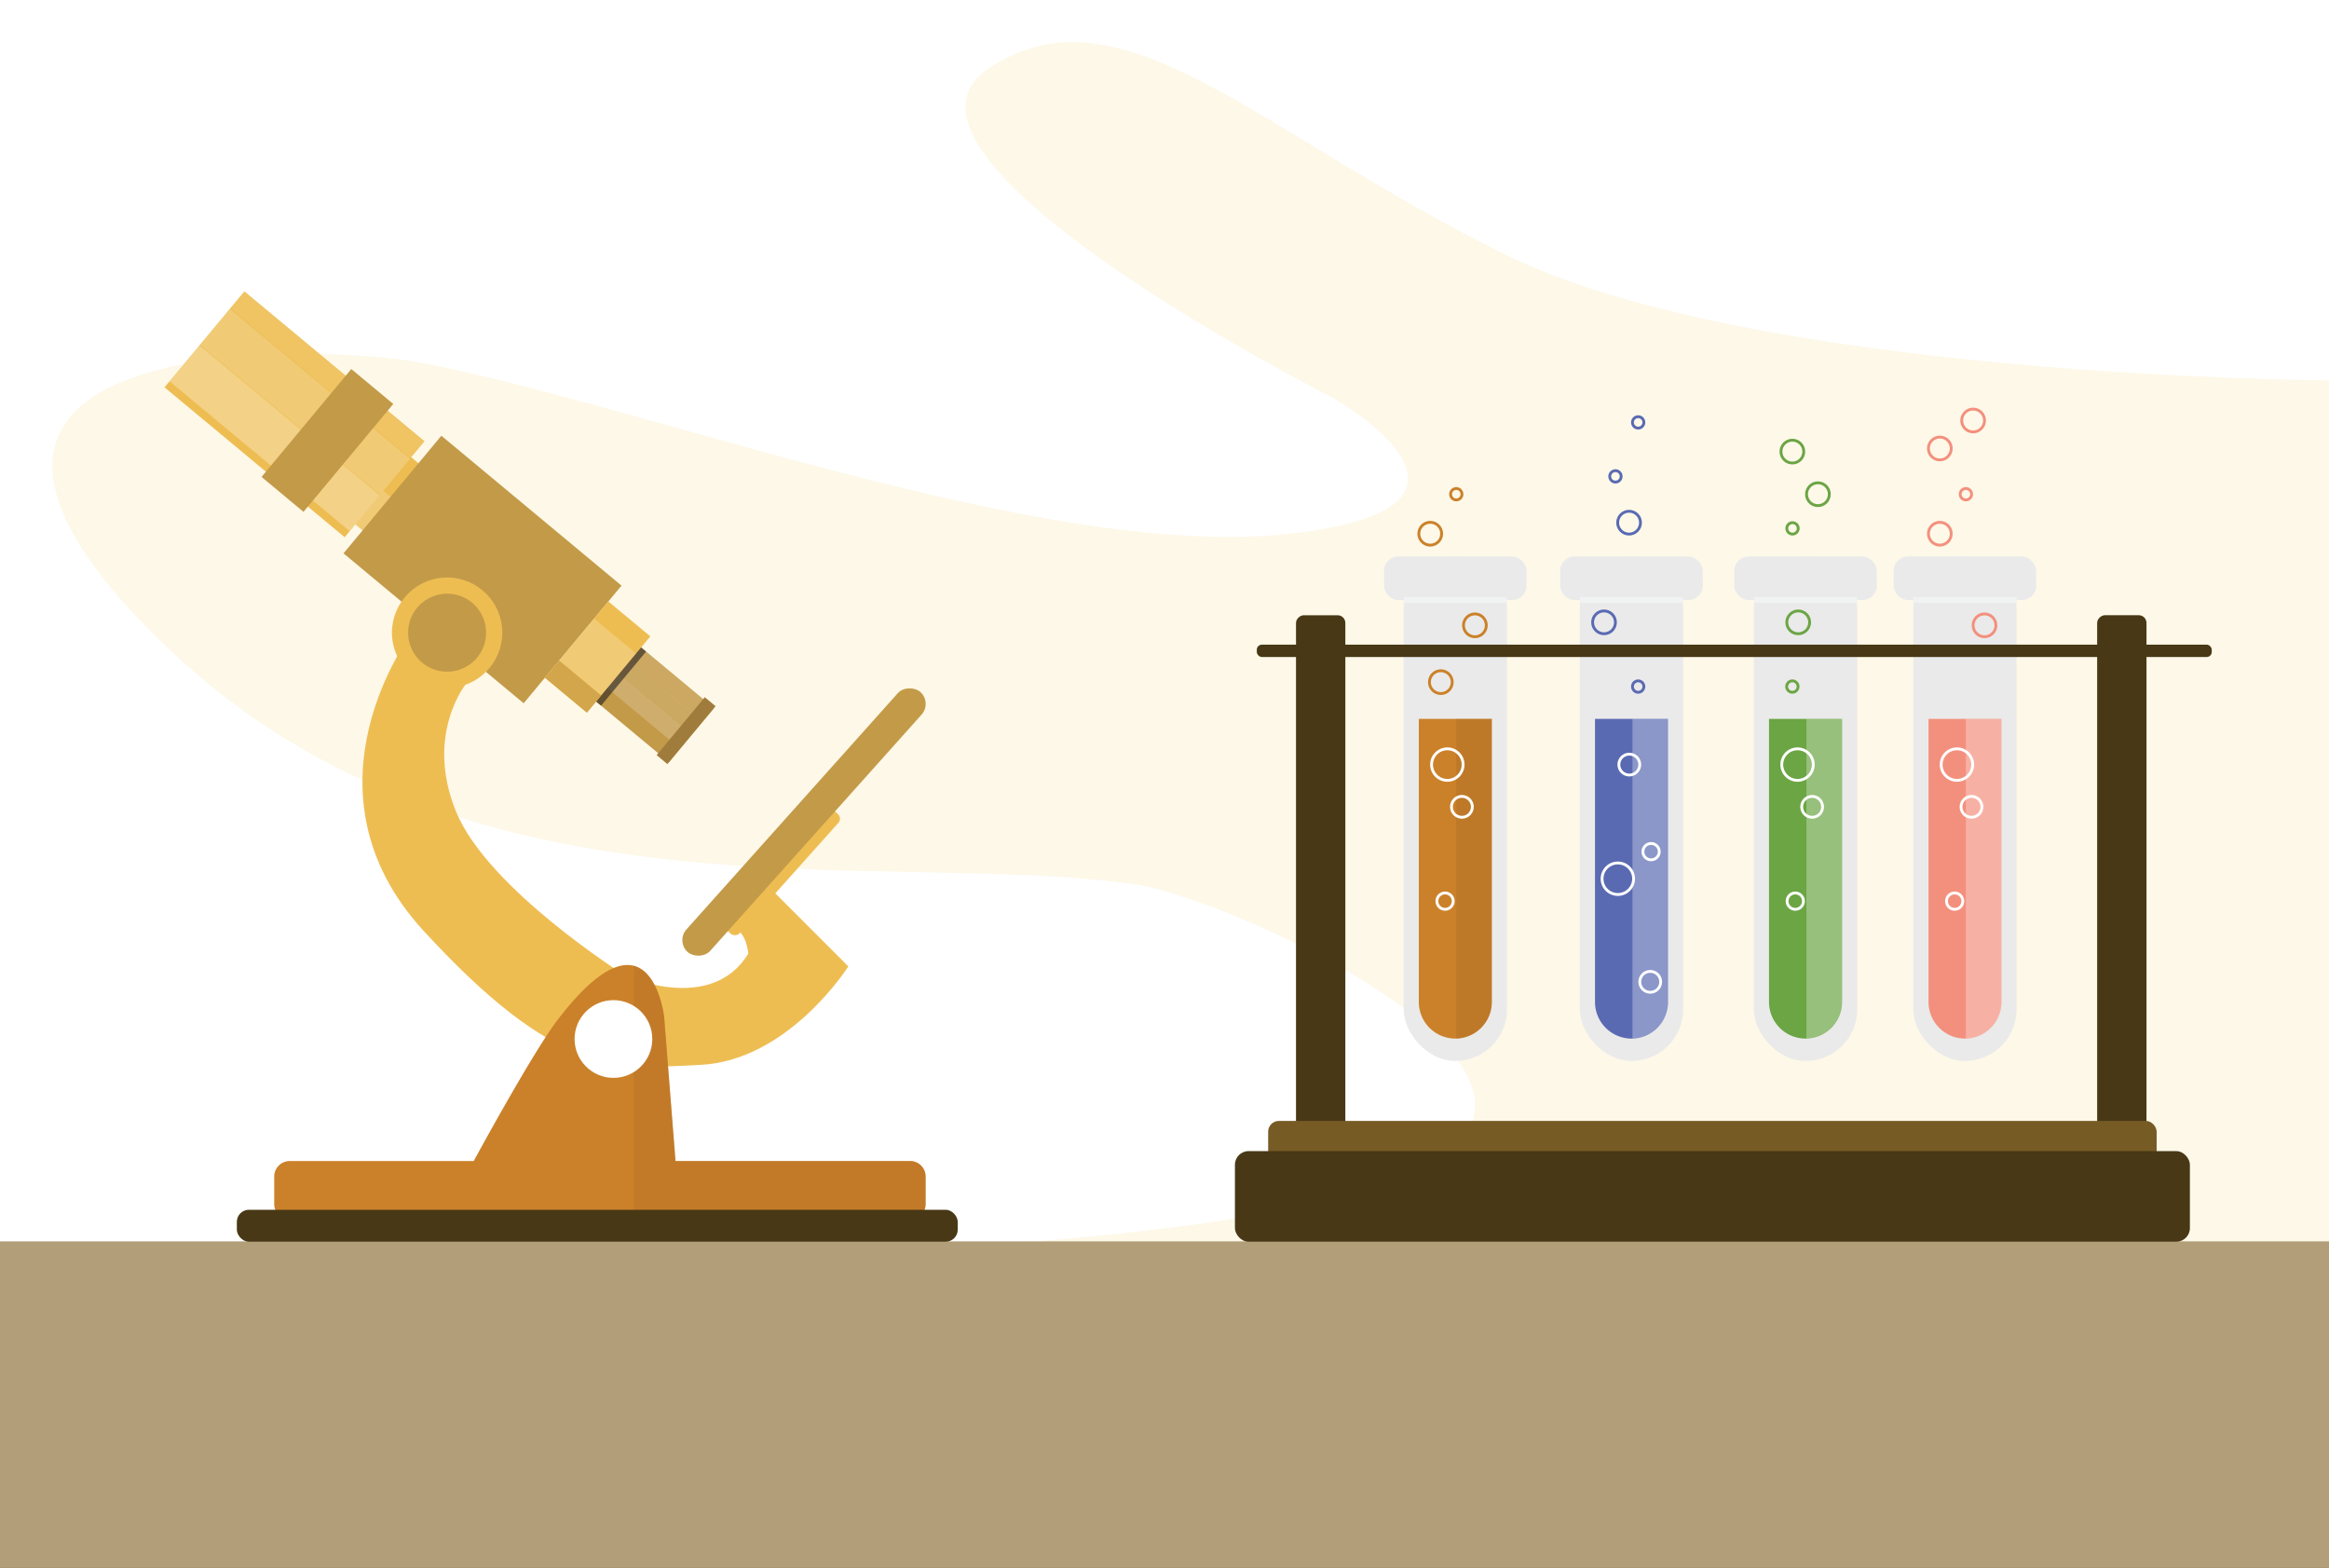
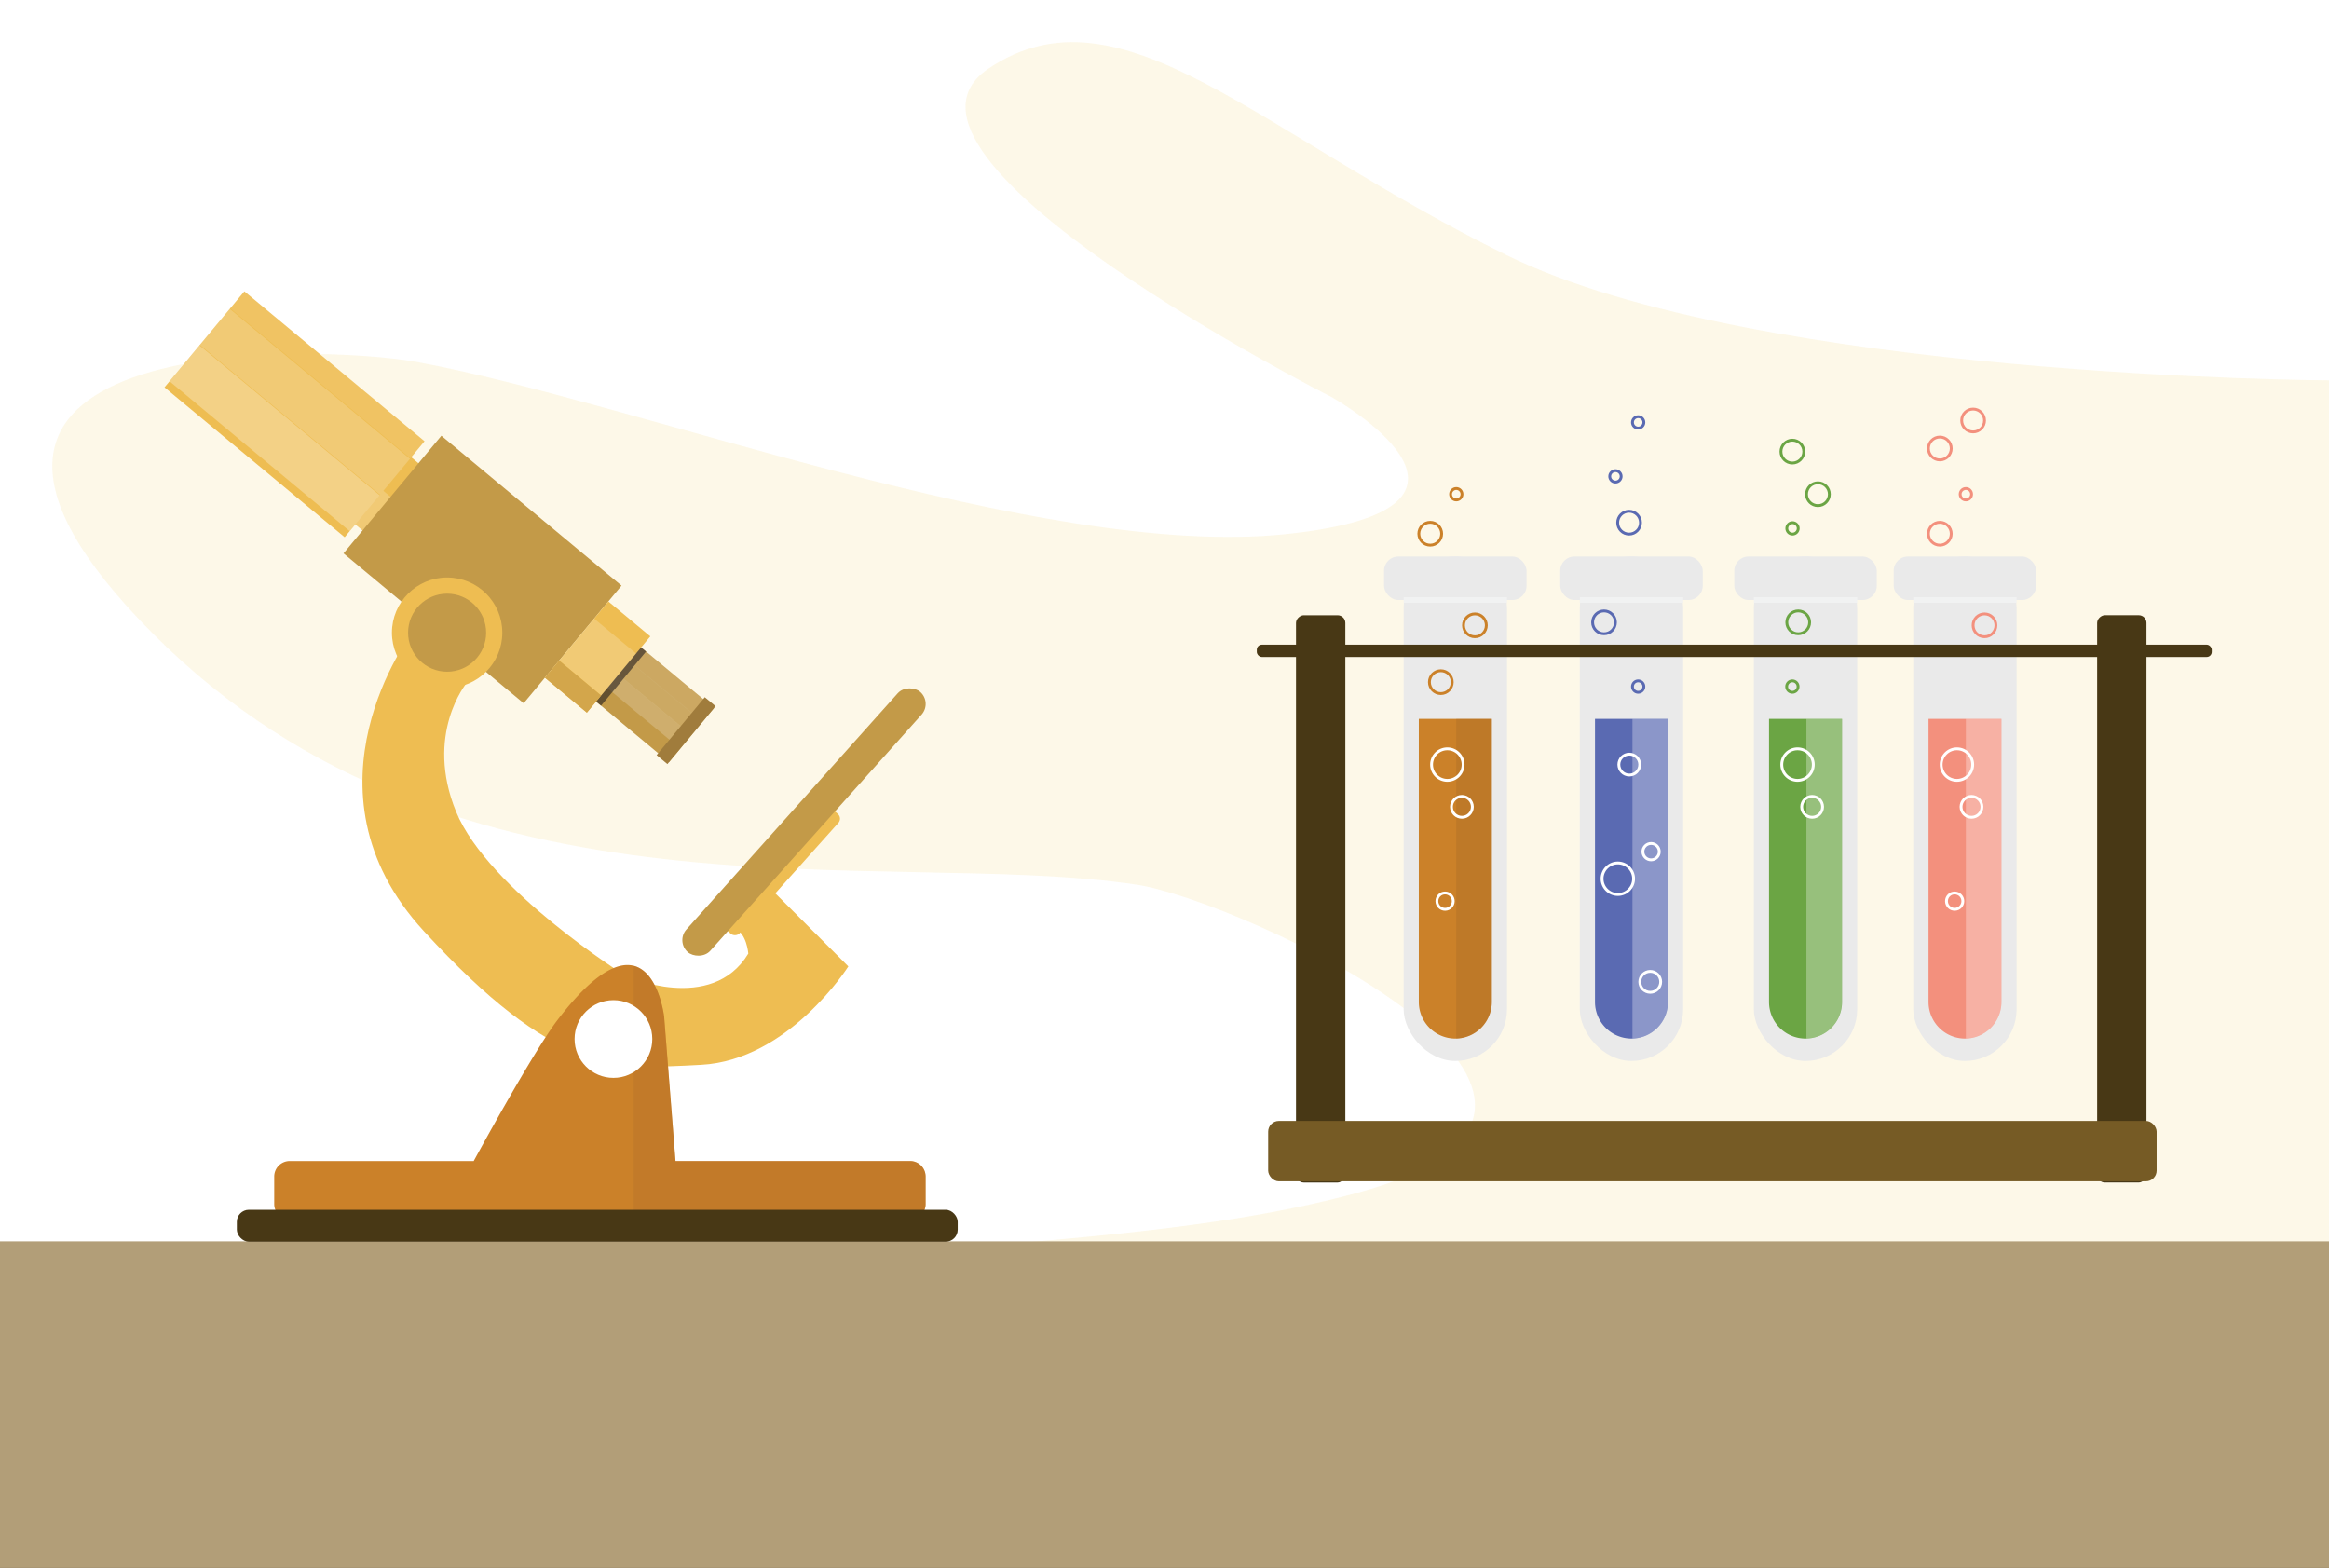
<svg xmlns="http://www.w3.org/2000/svg" id="Layer_1" data-name="Layer 1" viewBox="0 0 820 552">
  <rect x="0" y="0" width="820" height="552" fill="#333333" stroke="none" />
  <defs>
    <style>.cls-1,.cls-11,.cls-12,.cls-13,.cls-17,.cls-6{fill:#fff;}.cls-2{fill:#f6e8b0;}.cls-17,.cls-2,.cls-20{opacity:0.3;}.cls-3{fill:#b29e78;}.cls-4{fill:#483815;}.cls-5{fill:#eebd52;}.cls-6{opacity:0.2;}.cls-7{fill:#c39a48;}.cls-8{fill:#cb8129;}.cls-19,.cls-21,.cls-22,.cls-24,.cls-26,.cls-28,.cls-9{fill:none;}.cls-10{fill:#b57229;opacity:0.4;}.cls-11{opacity:0.1;}.cls-12{opacity:0.15;}.cls-13{opacity:0.05;}.cls-14{fill:#a07c3c;}.cls-15{fill:#231f20;opacity:0.6;}.cls-16{fill:#d3a64b;}.cls-18{fill:#eaeaea;}.cls-19{stroke:#cb8129;}.cls-19,.cls-21,.cls-22,.cls-24,.cls-26,.cls-28{stroke-miterlimit:10;}.cls-20{fill:#a06427;}.cls-21{stroke:#fff;}.cls-22{stroke:#f1f2f2;stroke-width:2px;}.cls-23{fill:#5a6ab2;}.cls-24{stroke:#5a6ab2;}.cls-25{fill:#6ba544;}.cls-26{stroke:#6ba544;}.cls-27{fill:#f3907d;}.cls-28{stroke:#f3907d;}.cls-29{fill:#765b25;}</style>
  </defs>
  <title>lab-illustration</title>
  <rect class="cls-1" width="820" height="530.99" />
  <path class="cls-2" d="M820,133.91S618.21,133,530.4,89.8,394.54-7,348.1,24.1,468.69,139.72,468.69,139.72s70.45,39.38-16.08,48.33-229.18-46.62-306-60.63C111.17,121-52.69,116.33,54,223.24s257.35,74.84,346.29,88.24c36.48,5.5,192.6,77.45,77.18,108.58s-261.91,3-229.69,80.78S820,481.29,820,481.29Z" />
  <rect class="cls-3" y="437.02" width="820" height="114.98" />
  <rect class="cls-4" x="365.13" y="307.76" width="199.71" height="17.37" rx="2.72" transform="translate(148.54 781.44) rotate(-90)" />
  <rect class="cls-4" x="647.21" y="307.76" width="199.71" height="17.37" rx="2.72" transform="translate(430.61 1063.51) rotate(-90)" />
  <rect class="cls-5" x="121.05" y="170.5" width="30.77" height="7.03" transform="translate(357.46 180.44) rotate(129.76)" />
  <rect class="cls-6" x="123.82" y="176.41" width="15.38" height="7.03" transform="translate(353.94 193.91) rotate(129.76)" />
  <rect class="cls-5" x="247.41" y="304.4" width="56.56" height="5.64" rx="2.19" transform="translate(688.47 306.64) rotate(131.82)" />
  <path class="cls-5" d="M272.47,314l26.21,26.23s-20.85,33-51.85,34.65-51.33,3.16-97.54-47-4.18-105.15-4.18-105.15l19.16,17.75s-14.93,18-3.66,45.36,59.73,57.77,59.73,57.77,30.15,13.52,43.12-7.89c0,0-.57-7.33-4.79-8.74Z" />
  <rect class="cls-5" x="81.73" y="104.6" width="43.96" height="82.51" transform="translate(282.15 159.41) rotate(129.76)" />
  <rect class="cls-7" x="142.94" y="159.23" width="53.87" height="82.51" transform="translate(432.65 198.13) rotate(129.76)" />
  <rect class="cls-7" x="217.36" y="229.58" width="24.79" height="35.65" transform="translate(566.89 229.02) rotate(129.76)" />
  <circle class="cls-5" cx="157.42" cy="222.74" r="19.43" />
  <circle class="cls-7" cx="157.42" cy="222.74" r="13.74" />
  <rect class="cls-7" x="221.64" y="283.73" width="122.85" height="11.27" rx="5.64" transform="translate(687.47 271.39) rotate(131.82)" />
  <path class="cls-8" d="M102,408.75h64.78s20.74-38.2,29.52-49.67c32.78-42.84,37.54-1.14,37.54-1.14l4,50.81h82.61a5.46,5.46,0,0,1,5.45,5.45v9.71a5.47,5.47,0,0,1-5.45,5.46H102a5.47,5.47,0,0,1-5.45-5.46V414.2A5.46,5.46,0,0,1,102,408.75Z" />
  <line class="cls-9" x1="87.12" y1="231.31" x2="275.69" y2="408.75" />
  <path class="cls-10" d="M233.8,357.94l4,50.81h82.61a5.46,5.46,0,0,1,5.45,5.45v9.71a5.47,5.47,0,0,1-5.45,5.46h-97.3V340C232,342.36,233.8,357.94,233.8,357.94Z" />
  <circle class="cls-1" cx="215.98" cy="365.79" r="13.68" />
  <rect class="cls-11" x="232.59" y="222.44" width="6.22" height="35.65" transform="translate(571.14 212.75) rotate(129.76)" />
  <rect class="cls-12" x="228.59" y="227.23" width="6.24" height="35.65" transform="translate(568.29 223.67) rotate(129.76)" />
  <rect class="cls-6" x="224.68" y="231.96" width="6.2" height="35.65" transform="translate(565.48 234.45) rotate(129.76)" />
  <rect class="cls-13" x="232.43" y="222.52" width="6.41" height="35.65" transform="translate(571.1 212.92) rotate(129.76)" />
  <rect class="cls-14" x="228.3" y="254.76" width="26.52" height="4.94" transform="translate(593.8 236.05) rotate(129.76)" />
  <rect class="cls-5" x="192.95" y="221.69" width="34.92" height="19.22" transform="translate(522.79 217.5) rotate(129.76)" />
  <rect class="cls-15" x="206.28" y="237.05" width="24.79" height="2.27" transform="translate(541.63 222.42) rotate(129.76)" />
  <rect class="cls-6" x="200.8" y="221.69" width="19.22" height="19.22" transform="translate(522.79 217.5) rotate(129.76)" />
  <rect class="cls-16" x="197.83" y="232.1" width="7.85" height="19.22" transform="translate(516.6 241.22) rotate(129.76)" />
  <rect class="cls-4" x="83.39" y="425.91" width="253.81" height="11.24" rx="4.24" transform="translate(420.59 863.06) rotate(180)" />
  <rect class="cls-11" x="111.38" y="90.69" width="7.79" height="82.51" transform="translate(290.43 127.73) rotate(129.76)" />
  <rect class="cls-6" x="99.1" y="100.22" width="16.48" height="82.51" transform="translate(284.76 149.44) rotate(129.76)" />
  <rect class="cls-17" x="88.44" y="113.04" width="16.48" height="82.51" transform="translate(277.13 178.65) rotate(129.76)" />
-   <rect class="cls-7" x="90.57" y="145.44" width="49.41" height="19.22" transform="translate(308.19 165.61) rotate(129.76)" />
  <rect class="cls-18" x="494.2" y="195.93" width="36.39" height="177.58" rx="18.19" />
  <rect class="cls-18" x="487.3" y="195.93" width="50.17" height="15.31" rx="5" />
-   <path class="cls-8" d="M512.39,240.23" />
  <path class="cls-8" d="M525.24,253.08v99.71a12.88,12.88,0,0,1-12.85,12.85h0a12.88,12.88,0,0,1-12.85-12.85V253.08" />
  <circle class="cls-19" cx="519.29" cy="220.15" r="4.02" />
  <circle class="cls-19" cx="503.56" cy="187.9" r="4.02" />
  <circle class="cls-19" cx="512.73" cy="173.99" r="2.01" />
  <path class="cls-20" d="M512.73,253.08V365.62a12.88,12.88,0,0,0,12.51-12.83V253.08Z" />
  <circle class="cls-21" cx="509.58" cy="269.18" r="5.55" />
  <circle class="cls-21" cx="514.71" cy="284.05" r="3.68" />
  <circle class="cls-21" cx="508.78" cy="317.25" r="2.88" />
  <line class="cls-22" x1="494.2" y1="211.24" x2="530.59" y2="211.24" />
  <circle class="cls-19" cx="507.29" cy="240.15" r="4.02" />
  <rect class="cls-18" x="556.22" y="195.93" width="36.39" height="177.58" rx="18.19" />
  <rect class="cls-18" x="549.33" y="195.93" width="50.17" height="15.31" rx="5" />
  <path class="cls-8" d="M574.42,240.23" />
  <path class="cls-23" d="M587.27,253.08v99.71a12.88,12.88,0,0,1-12.85,12.85h0a12.88,12.88,0,0,1-12.85-12.85V253.08" />
  <circle class="cls-24" cx="573.57" cy="184.01" r="4.02" />
  <circle class="cls-24" cx="564.75" cy="219.1" r="4.02" />
  <circle class="cls-24" cx="576.77" cy="148.71" r="2.01" />
  <path class="cls-17" d="M574.76,253.08V365.62a12.88,12.88,0,0,0,12.51-12.83V253.08Z" />
  <circle class="cls-21" cx="569.61" cy="309.36" r="5.55" />
  <circle class="cls-21" cx="581.02" cy="345.66" r="3.68" />
  <circle class="cls-21" cx="573.65" cy="269.18" r="3.68" />
  <circle class="cls-21" cx="581.32" cy="299.83" r="2.88" />
  <line class="cls-22" x1="556.22" y1="211.24" x2="592.61" y2="211.24" />
  <rect class="cls-18" x="617.5" y="195.93" width="36.39" height="177.58" rx="18.19" />
  <rect class="cls-18" x="610.61" y="195.93" width="50.17" height="15.31" rx="5" />
  <path class="cls-8" d="M635.69,240.23" />
  <path class="cls-25" d="M648.55,253.08v99.71a12.89,12.89,0,0,1-12.86,12.85h0a12.89,12.89,0,0,1-12.85-12.85V253.08" />
  <circle class="cls-26" cx="633.12" cy="219.1" r="4.02" />
  <circle class="cls-26" cx="640.06" cy="173.99" r="4.02" />
  <circle class="cls-26" cx="631.11" cy="186.02" r="2.01" />
  <circle class="cls-26" cx="631.06" cy="241.71" r="2.01" />
  <path class="cls-17" d="M636,253.08V365.62a12.88,12.88,0,0,0,12.51-12.83V253.08Z" />
  <circle class="cls-21" cx="632.88" cy="269.18" r="5.55" />
  <circle class="cls-21" cx="638.02" cy="284.05" r="3.68" />
-   <circle class="cls-21" cx="632.08" cy="317.25" r="2.88" />
  <line class="cls-22" x1="617.5" y1="211.24" x2="653.89" y2="211.24" />
  <rect class="cls-18" x="673.62" y="195.93" width="36.39" height="177.58" rx="18.19" />
  <rect class="cls-18" x="666.73" y="195.93" width="50.17" height="15.31" rx="5" />
  <path class="cls-8" d="M691.81,240.23" />
  <path class="cls-27" d="M704.66,253.08v99.71a12.88,12.88,0,0,1-12.85,12.85h0A12.88,12.88,0,0,1,679,352.79V253.08" />
  <circle class="cls-28" cx="698.71" cy="220.15" r="4.02" />
  <circle class="cls-28" cx="682.98" cy="187.9" r="4.02" />
  <circle class="cls-28" cx="682.98" cy="157.89" r="4.02" />
  <circle class="cls-28" cx="694.7" cy="148.04" r="4.02" />
  <circle class="cls-28" cx="692.15" cy="173.99" r="2.01" />
  <path class="cls-17" d="M692.15,253.08V365.62a12.88,12.88,0,0,0,12.51-12.83V253.08Z" />
  <circle class="cls-21" cx="689" cy="269.18" r="5.55" />
  <circle class="cls-21" cx="694.13" cy="284.05" r="3.68" />
  <circle class="cls-21" cx="688.2" cy="317.25" r="2.88" />
  <line class="cls-22" x1="673.62" y1="211.24" x2="710.01" y2="211.24" />
  <rect class="cls-4" x="442.5" y="226.96" width="336.22" height="4.34" rx="1.77" />
  <circle class="cls-24" cx="568.77" cy="167.71" r="2.01" />
  <circle class="cls-24" cx="576.77" cy="241.71" r="2.01" />
  <circle class="cls-26" cx="631.06" cy="158.99" r="4.02" />
  <rect class="cls-29" x="446.5" y="394.63" width="312.82" height="21.26" rx="3.77" />
-   <rect class="cls-4" x="434.8" y="405.26" width="336.22" height="31.89" rx="4.79" />
</svg>